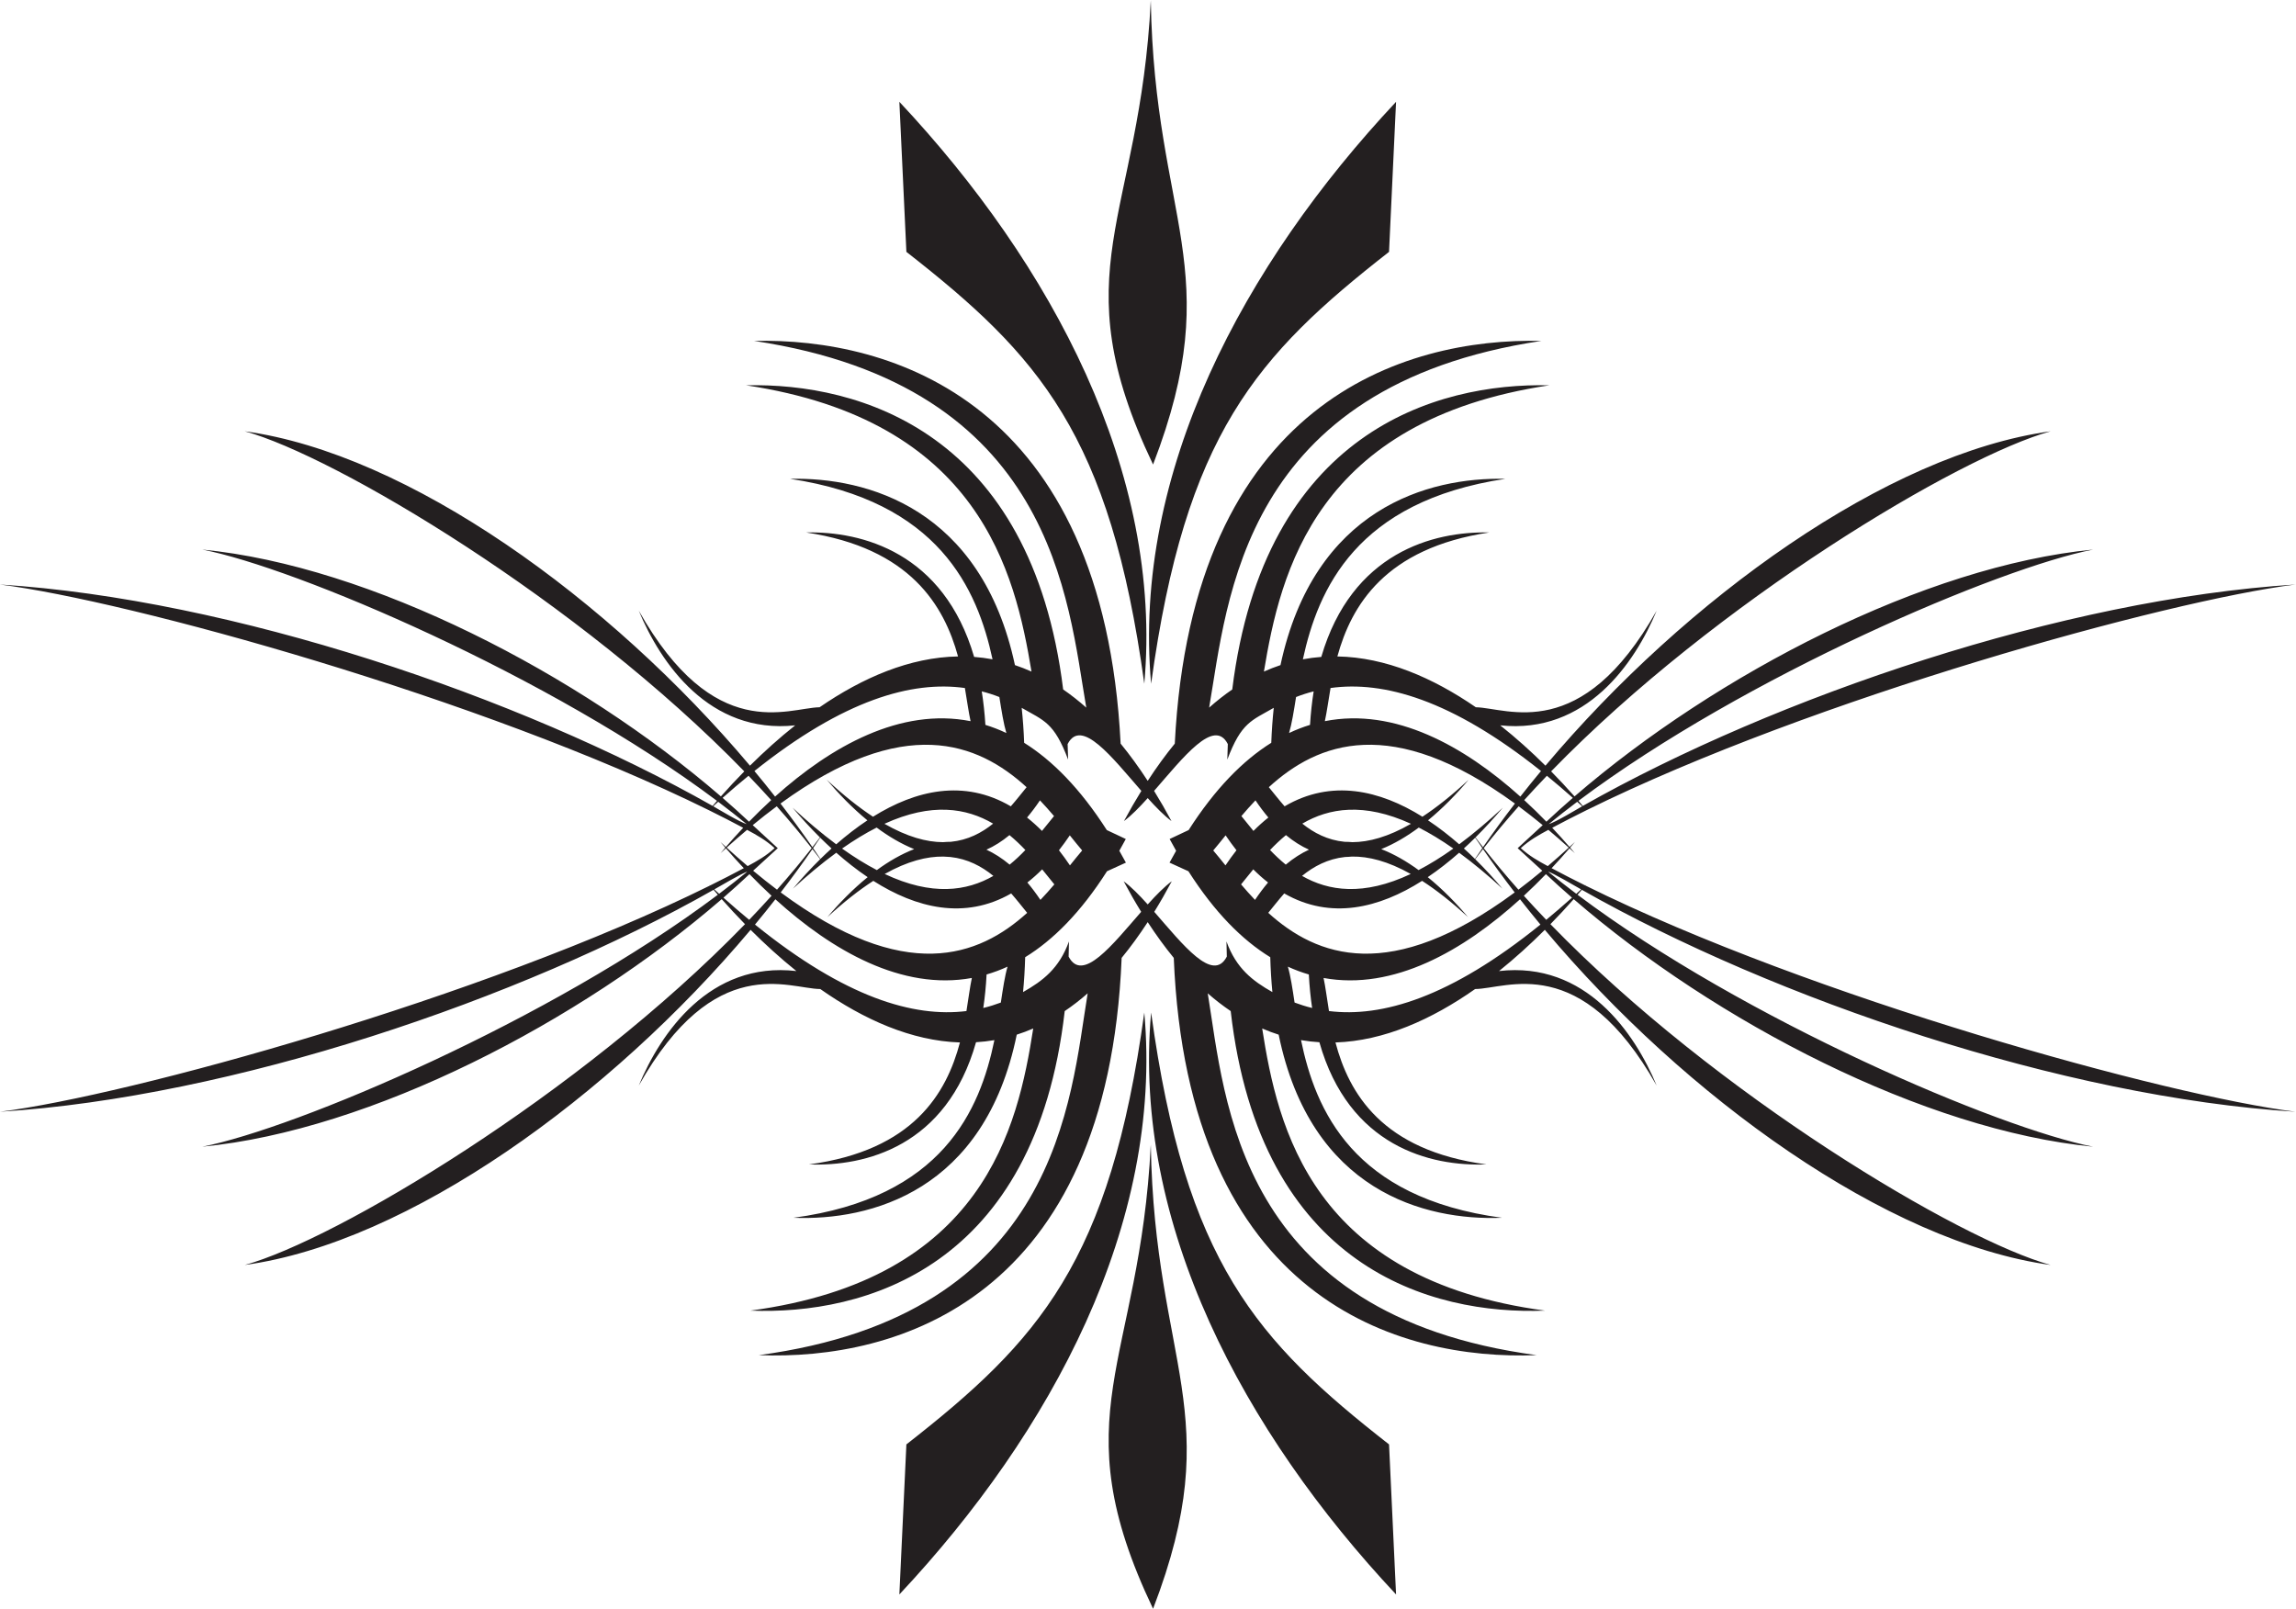
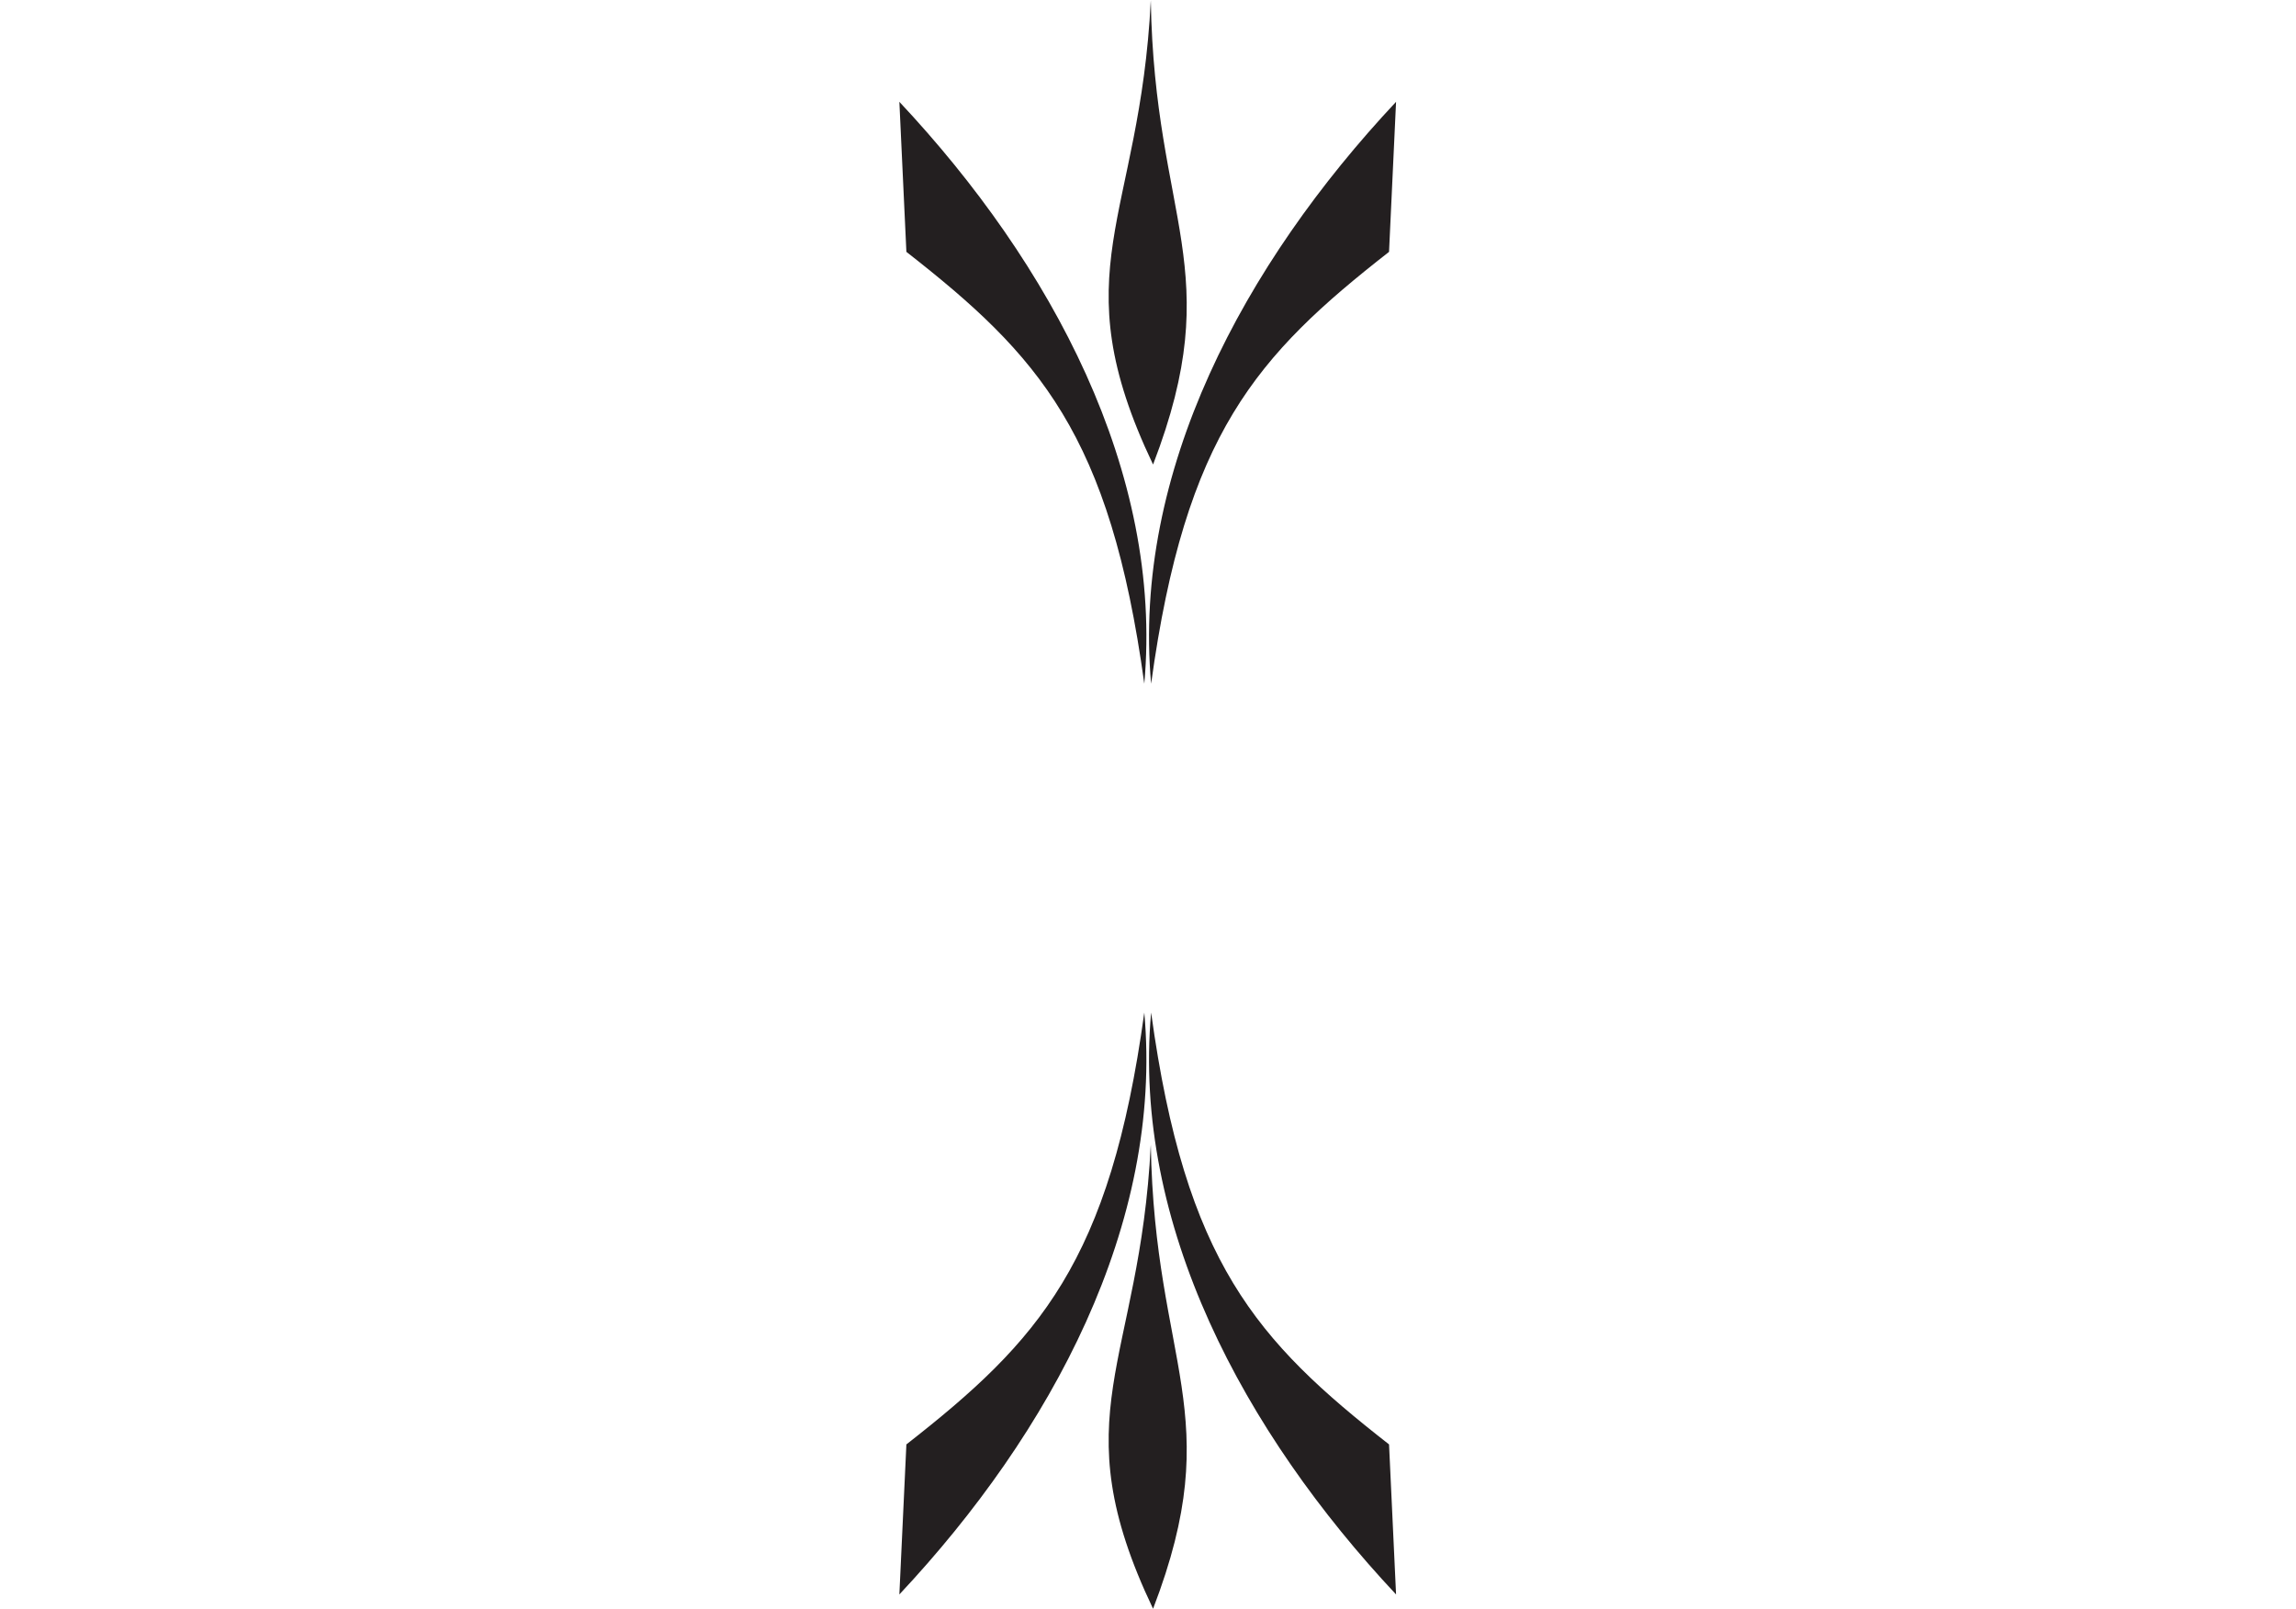
<svg xmlns="http://www.w3.org/2000/svg" viewBox="0 0 885.96 620.787" height="620.787" width="885.96" xml:space="preserve" id="svg2" version="1.1">
  <defs id="defs6" />
  <g transform="matrix(1.333,0,0,-1.333,0,620.787)" id="g10">
    <g transform="scale(0.1)" id="g12">
-       <path id="path14" style="fill:#231f20;fill-opacity:1;fill-rule:evenodd;stroke:none" d="m 3392,2105.95 c -21.59,-15.77 -45.25,-39.95 -69.65,-67.06 -24.4,27.11 -48.07,51.29 -69.65,67.06 16.7,-31.29 33.62,-60.74 50.73,-88.46 -82.8,-94.85 -169.89,-206.95 -210.04,-129.61 0.47,14.42 0.81,29.03 1.01,43.9 -28.19,-78.07 -75.77,-114.23 -132.92,-146.6 3.11,32.11 5.16,65.76 6.15,100.95 81.37,49.92 161.18,130.12 236.88,248.83 l 54.7,24.96 c -6.32,11.75 -12.68,23.19 -19.05,34.35 6.28,11.06 12.53,22.38 18.73,34.01 l -54.93,25.87 c -76.83,119.92 -157.4,201.43 -239.27,252.65 -1.31,35.27 -3.73,68.99 -7.17,101.23 64.3,-37.23 93.67,-41.82 134.42,-149.85 -0.34,15.18 -0.85,30.15 -1.47,44.93 39.66,77.42 129.07,-38.8 213.45,-135.52 -16.97,-27.45 -33.79,-56.55 -50.41,-87.41 21.3,15.78 44.7,39.71 68.85,66.57 24.14,-26.86 47.52,-50.77 68.81,-66.57 -16.61,30.86 -33.42,59.96 -50.39,87.41 84.4,96.72 173.79,212.94 213.44,135.52 -0.63,-14.79 -1.12,-29.75 -1.47,-44.93 40.76,108.03 70.12,112.62 134.44,149.84 -3.44,-32.23 -5.87,-65.95 -7.19,-101.22 -81.86,-51.23 -162.44,-132.73 -239.27,-252.65 l -54.93,-25.87 c 6.21,-11.63 12.46,-22.95 18.74,-34.01 -6.39,-11.18 -12.74,-22.6 -19.06,-34.36 l 54.69,-24.95 c 75.71,-118.71 155.52,-198.91 236.9,-248.83 0.98,-35.18 3.04,-68.84 6.14,-100.95 -57.16,32.38 -104.74,68.53 -132.92,146.6 0.19,-14.87 0.53,-29.48 1.01,-43.9 -40.14,-77.34 -127.22,34.76 -210.03,129.61 17.11,27.72 34.02,57.17 50.73,88.46 z m -69.65,290.68 c -25.8,39.6 -51.96,75.44 -78.41,107.75 -49.98,990.93 -664.76,1175.29 -1061.2,1165.8 869.29,-130.16 908.2,-752.26 961.77,-1061.55 -22.19,19.64 -44.49,37.13 -66.91,52.55 -92.16,745.12 -590.15,888.33 -917.83,880.48 675.5,-101.16 778.71,-541.35 826.17,-828.68 -15.97,7.18 -31.95,13.32 -47.94,18.7 -97.39,453.96 -428.38,544.59 -651.18,539.25 431.8,-64.66 542.38,-319.64 586.33,-522.47 -17.78,3.34 -35.57,5.61 -53.3,6.93 -88.31,302.05 -324.57,364.13 -486.48,360.26 302.16,-45.23 399.48,-211.82 439.92,-358.88 -139.76,-2.34 -276.49,-61.56 -400.75,-147.06 -92.99,-2.15 -305.04,-107.64 -523.51,279.57 62.83,-151.49 204.33,-358.56 452.81,-331.96 -45.94,-36.47 -89.76,-75.97 -130.9,-116.75 -407.02,483.56 -989.35,903.02 -1462.432,968 261.273,-71.59 966.592,-490.78 1446.012,-984.49 -23.54,-23.91 -46.15,-48.18 -67.73,-72.47 -411.81,355.22 -1013.93,667.06 -1501.317,714.57 269.332,-52.36 1005.877,-364.22 1489.977,-727.46 -4.26,-4.88 -8.49,-9.75 -12.66,-14.63 C 1501.48,2641.84 670.918,2922.58 0,2964.96 371.063,2918.21 1393.32,2637.04 2052.19,2311.63 l -0.19,-0.21 0.23,0.19 c 34.07,-16.82 67.16,-33.77 99.16,-50.81 -17.35,-18.39 -34.07,-36.91 -50.08,-55.41 -5.2,4.72 -10.35,9.34 -15.63,14.26 4.55,-5.42 9.18,-10.86 13.87,-16.32 -4.65,-5.31 -9.21,-10.69 -13.71,-16.04 5.25,4.83 10.33,9.35 15.5,14.01 16.54,-19.16 33.83,-38.4 51.76,-57.48 -31.48,-16.79 -64.04,-33.48 -97.59,-50.08 -0.83,0.78 -1.66,1.55 -2.51,2.32 l 2.13,-2.51 C 1396.39,1767.51 371.617,1485.59 0,1438.77 c 672.02,42.45 1504.25,324.05 2065.61,642.46 4.08,-4.76 8.2,-9.53 12.37,-14.31 C 1593.92,1702.87 855.27,1390 585.473,1337.57 c 488.317,47.57 1091.837,360.52 1503.707,716.62 21.5,-24.26 44,-48.52 67.41,-72.44 C 1677.12,1487.12 970.168,1066.86 708.508,995.168 1182.32,1060.25 1765.68,1480.88 2172.79,1965.36 c 41.68,-41.61 86.08,-82 132.57,-119.34 -250.66,28.98 -393.21,-179.33 -456.33,-331.56 220.03,389.98 433.58,280.14 525.49,279.54 125.68,-88.21 263.72,-150.17 404.29,-154.66 -38.86,-146.7 -134.36,-312.5 -436.87,-353.03 162.15,-6.46 398.25,52.05 483.44,353.7 17.72,1.06 35.44,3.04 53.18,6.09 -41.87,-202.33 -149.68,-456.4 -581.76,-514.3 223.1,-8.9 553.59,76.63 646.44,530.09 15.92,5.06 31.84,10.99 47.73,17.9 -44.69,-286.59 -143.17,-726.216 -818.68,-816.704 327.94,-13.106 825,122.352 909.8,867.054 22.28,15.06 44.47,32.11 66.48,51.43 -50.77,-308.09 -82.92,-930.925 -952.1,-1047.398 396.7,-15.84 1010.08,158.867 1050.43,1150.008 25.49,31.07 50.66,65.49 75.45,103.49 24.79,-38 49.95,-72.42 75.44,-103.49 40.35,-991.133 653.73,-1165.86 1050.42,-1150.008 -869.18,116.484 -901.31,739.308 -952.1,1047.378 22.03,-19.3 44.2,-36.35 66.5,-51.41 84.8,-744.691 581.84,-880.16 909.79,-867.062 -675.51,90.496 -773.98,530.132 -818.67,816.712 15.89,-6.91 31.8,-12.84 47.73,-17.9 92.83,-453.46 423.36,-538.99 646.42,-530.09 -432.07,57.9 -539.87,311.97 -581.75,514.3 17.74,-3.05 35.46,-5.01 53.18,-6.09 85.2,-301.64 321.29,-360.16 483.44,-353.69 -302.5,40.52 -398,206.31 -436.88,353.02 140.59,4.49 278.63,66.45 404.3,154.66 91.91,0.6 305.46,110.44 525.49,-279.53 -63.12,152.21 -205.67,360.52 -456.33,331.55 46.49,37.34 90.87,77.72 132.58,119.36 407.11,-484.5 990.47,-905.13 1464.27,-970.204 -261.65,71.684 -968.61,491.944 -1448.07,986.574 23.41,23.92 45.91,48.18 67.4,72.43 411.87,-356.09 1015.39,-669.04 1503.7,-716.62 -269.8,52.44 -1008.45,365.31 -1492.5,729.36 4.17,4.77 8.29,9.54 12.37,14.31 561.36,-318.41 1393.59,-600.01 2065.62,-642.46 -371.63,46.82 -1396.38,328.75 -2055.14,654.78 l 2.12,2.52 c -0.84,-0.78 -1.67,-1.55 -2.52,-2.33 -33.52,16.58 -66.09,33.29 -97.57,50.09 17.95,19.07 35.23,38.31 51.76,57.47 5.17,-4.66 10.28,-9.18 15.52,-14.03 -4.51,5.37 -9.08,10.75 -13.71,16.07 4.68,5.46 9.29,10.89 13.86,16.31 -5.29,-4.94 -10.45,-9.53 -15.65,-14.26 -15.99,18.49 -32.72,37.02 -50.07,55.41 32,17.04 65.1,33.99 99.17,50.81 l 0.23,-0.2 -0.2,0.22 c 658.88,325.41 1681.13,606.58 2052.2,653.34 -670.92,-42.39 -1501.49,-323.12 -2062.81,-640.87 -4.16,4.87 -8.38,9.74 -12.64,14.62 484.09,363.24 1220.64,675.1 1489.96,727.46 -487.36,-47.5 -1089.49,-359.34 -1501.31,-714.57 -21.57,24.28 -44.19,48.56 -67.72,72.48 479.41,493.7 1184.72,912.89 1446,984.49 -473.08,-64.99 -1055.4,-484.45 -1462.43,-968.01 -41.15,40.78 -84.96,80.28 -130.9,116.74 248.48,-26.59 389.98,180.48 452.81,331.97 -218.47,-387.23 -430.53,-281.72 -523.5,-279.57 -124.28,85.5 -261,144.72 -400.77,147.06 40.45,147.07 137.77,313.65 439.91,358.88 -161.89,3.88 -398.16,-58.21 -486.46,-360.26 -17.74,-1.31 -35.52,-3.6 -53.3,-6.93 43.95,202.83 154.53,457.81 586.35,522.46 -222.82,5.35 -553.81,-85.28 -651.19,-539.24 -16,-5.39 -31.98,-11.53 -47.95,-18.7 47.46,287.33 150.68,727.51 826.17,828.68 -327.67,7.84 -825.67,-135.36 -917.83,-880.48 -22.41,-15.42 -44.73,-32.91 -66.91,-52.55 53.56,309.29 92.49,931.38 961.77,1061.55 -396.44,9.49 -1011.23,-174.87 -1061.22,-1165.8 -26.44,-32.31 -52.59,-68.16 -78.38,-107.75 z m 1257.66,-73.6 c -4.8,4.38 -9.58,8.7 -14.35,12.99 -28.39,-21.37 -55.93,-42.93 -82.44,-64.6 19.55,5.3 84.22,44.48 96.79,51.61 z m -27.04,24.33 c -25.59,22.71 -50.63,44.03 -75.09,63.99 -22.42,-23.33 -44.33,-46.82 -65.65,-70.45 22.17,-20.33 43.61,-41.26 64.21,-62.47 24.67,23.11 50.19,46.11 76.53,68.93 z m -92.13,77.75 c -259.71,207.34 -456.5,261.54 -609.23,240.28 -6.36,-36.95 -10.79,-69.98 -16.48,-95.98 202.47,40 403.28,-72.28 565.91,-218.34 19.46,24.81 39.39,49.5 59.8,74.04 z m 20.95,-291.63 c 26.1,-21.4 53.25,-42.66 81.21,-63.77 4.63,4.21 9.27,8.43 13.94,12.73 -12.13,6.89 -85.08,49.72 -95.15,51.04 z m -6.69,-6.94 c -20.52,-21.23 -41.84,-42.18 -63.89,-62.59 21.04,-23.34 42.68,-46.54 64.79,-69.61 24.28,20.05 49.12,41.41 74.51,64.14 -25.94,22.54 -51.08,45.24 -75.41,68.06 z m -74.96,-72.73 C 4235.99,1904.88 4033.82,1789.04 3831.43,1826 c 5.51,-25.86 9.63,-58.84 15.64,-95.75 152.64,-18.94 350.15,38.49 612.11,250.34 -20.15,24.27 -39.82,48.68 -59.04,73.22 z m 80.31,96.03 c -28.35,15.27 -52.81,29.03 -78.14,52.04 25.83,23.44 50.94,37.4 79.85,52.93 19.27,-16.22 38.89,-33.35 58.93,-51.48 -20.62,-18.86 -40.82,-36.64 -60.64,-53.49 z m -14.67,118.6 -72.5,-66.71 71.26,-65.26 c -23.6,-19.65 -46.63,-37.92 -69.08,-54.83 -35.26,39.78 -68.88,79.9 -100.39,120.22 31.75,40.64 65.61,81.05 101.16,121.1 22.6,-16.77 45.79,-34.94 69.55,-54.52 z m -80.42,62.5 c -32.29,-41.86 -63.18,-84.02 -92.44,-126.31 -7.34,9.42 -14.59,18.83 -21.72,28.27 28.44,28.2 54.95,57.35 79.11,86.08 -40.32,-37.55 -83.26,-74.14 -126.26,-106.02 -28.67,25.04 -58.86,48.56 -90.24,69.36 43.92,36.05 83.86,77.47 117.75,117.74 -48.6,-45.26 -93.11,-80.45 -133.99,-107.27 -123.22,76.84 -263.26,109.77 -398.96,30.11 -17.22,19.61 -32.19,39.1 -45.63,55.38 141.52,129.42 354.95,213.08 712.38,-47.34 z m -114.96,-98.83 c 6.78,-10.09 13.66,-20.17 20.63,-30.25 -7.2,-10.41 -14.32,-20.84 -21.32,-31.27 -10.45,10.26 -21.16,20.39 -32.11,30.3 11.19,10.22 22.13,20.65 32.8,31.22 z m 78.81,-147.5 c -24.01,28.5 -50.41,57.36 -78.76,85.24 7.37,9.76 14.88,19.51 22.47,29.25 29.06,-42.01 59.74,-83.88 91.81,-125.47 -360.25,-266.62 -573.01,-186.22 -713.44,-59.09 13.62,16.55 28.79,36.23 46.24,56.17 134.91,-77.42 275.2,-42.33 399.09,36.42 40.67,-26.21 84.86,-60.63 133.08,-105.14 -33.53,39.75 -73.08,80.51 -116.67,115.86 31.54,21.27 61.95,45.24 90.83,70.71 42.32,-30.9 85.8,-67.42 125.35,-103.95 z m -617.65,450.49 c 20.18,9.54 40.41,17.35 60.65,23.56 2.15,34.34 5.74,66.66 10.56,97.04 -17.58,-4.52 -34.61,-9.94 -50.95,-16.4 -6.61,-41.42 -12.24,-77.23 -20.26,-104.2 z m 57.2,-698.97 c -20.26,5.88 -40.51,13.37 -60.69,22.64 7.88,-26.76 13.2,-62.46 19.44,-103.93 16.32,-6.14 33.25,-11.43 50.83,-15.7 -4.52,30.37 -7.78,62.59 -9.58,96.99 z m -19.63,285.38 c 33.76,27.54 74.39,49.37 124.48,54.69 6.66,0.17 13.32,0.55 19.95,1.23 47.94,0.79 103.98,-13.22 170.19,-50.37 -137.34,-64.72 -237.96,-49.53 -314.62,-5.55 z m 337.33,16.81 c -34.2,25 -70.5,46.15 -108.05,60.72 37.68,15.12 74.18,36.85 108.61,62.37 31.49,-15.97 64.8,-36.02 100.09,-60.76 -35.52,-25.3 -69.02,-45.88 -100.65,-62.33 z M 3915,2219.16 c -7.57,0.66 -15.16,1.02 -22.77,1.04 -49.32,4.83 -89.22,25.86 -122.37,52.6 77.07,45.21 177.82,62.03 314.55,-0.5 -65.96,-37.88 -121.77,-52.92 -169.41,-53.14 z m -125.79,-21.76 c -22.56,-10.46 -45.02,-24.67 -67.21,-43.3 -16.36,13.29 -31.46,27.64 -45.48,42.31 14.19,14.9 29.45,29.55 45.98,43.15 22,-18.23 44.28,-32.13 66.71,-42.16 z m -118.49,-95.02 c -12.73,-15.11 -25.34,-31.86 -37.79,-50.36 -14.21,14.89 -27.62,29.99 -40.3,44.9 10.91,13.1 22.58,27.94 35.26,43.51 14.17,-14.15 28.46,-26.79 42.83,-38.05 z m 0.89,188.11 c -14.49,-11.53 -28.9,-24.43 -43.2,-38.8 -12.53,15.36 -24.07,30.01 -34.86,42.96 12.83,15.1 26.39,30.42 40.74,45.53 12.27,-18.32 24.71,-34.82 37.32,-49.69 z m -92.35,-94.78 c -10.69,-13.66 -21.29,-28.22 -31.81,-43.78 -12.48,15.54 -24.23,30.12 -35.39,43.19 11.29,13.27 23.17,28.01 35.81,43.74 10.36,-15.36 20.84,-29.67 31.39,-43.15 z m -1514.58,127.32 c 4.79,4.38 9.58,8.7 14.35,12.99 28.39,-21.37 55.95,-42.93 82.45,-64.63 -19.56,5.34 -84.22,44.51 -96.8,51.64 z m 27.05,24.33 c 25.58,22.71 50.61,44.03 75.08,64 22.41,-23.34 44.32,-46.83 65.66,-70.45 -22.18,-20.34 -43.63,-41.27 -64.22,-62.48 -24.68,23.11 -50.19,46.11 -76.52,68.93 z m 92.13,77.74 c 259.69,207.35 456.5,261.55 609.24,240.29 6.34,-36.95 10.76,-69.98 16.47,-95.98 -202.47,40 -403.3,-72.28 -565.92,-218.33 -19.45,24.8 -39.38,49.5 -59.79,74.02 z m -20.95,-291.62 c -26.11,-21.4 -53.25,-42.66 -81.21,-63.75 -4.64,4.2 -9.27,8.41 -13.95,12.72 12.12,6.89 85.09,49.71 95.16,51.03 z m 6.68,-6.93 c 20.51,-21.24 41.85,-42.19 63.88,-62.6 -21.03,-23.34 -42.66,-46.54 -64.77,-69.61 -24.3,20.04 -49.13,41.41 -74.52,64.14 25.93,22.56 51.09,45.24 75.41,68.07 z m 74.96,-72.74 c 164.16,-148.93 366.33,-264.77 568.72,-227.81 -5.53,-25.86 -9.65,-58.83 -15.65,-95.77 -152.63,-18.92 -350.14,38.51 -612.1,250.36 20.13,24.25 39.83,48.68 59.03,73.22 z m -80.29,96.03 c 28.33,15.27 52.78,29.02 78.12,52.04 -25.82,23.44 -50.94,37.4 -79.84,52.92 -19.27,-16.24 -38.9,-33.34 -58.94,-51.47 20.64,-18.86 40.84,-36.64 60.66,-53.49 z m 14.64,118.59 72.53,-66.7 -71.28,-65.25 c 23.6,-19.66 46.64,-37.93 69.09,-54.84 35.25,39.78 68.87,79.88 100.37,120.22 -31.73,40.64 -65.62,81.05 -101.15,121.1 -22.6,-16.77 -45.79,-34.94 -69.56,-54.53 z m 80.42,62.52 c 32.31,-41.88 63.19,-84.03 92.47,-126.31 7.33,9.41 14.58,18.82 21.71,28.26 -28.45,28.21 -54.96,57.35 -79.11,86.08 40.32,-37.55 83.25,-74.14 126.25,-106.02 28.67,25.04 58.86,48.56 90.25,69.38 -43.93,36.03 -83.86,77.45 -117.76,117.73 48.59,-45.27 93.11,-80.46 134,-107.28 123.22,76.84 263.25,109.77 398.92,30.1 17.25,19.62 32.23,39.09 45.66,55.39 -141.52,129.42 -354.94,213.08 -712.39,-47.33 z m 114.98,-98.84 c -6.8,-10.1 -13.67,-20.18 -20.63,-30.25 7.21,-10.4 14.31,-20.84 21.32,-31.27 10.44,10.26 21.15,20.39 32.1,30.31 -11.19,10.21 -22.11,20.64 -32.79,31.21 z m -78.83,-147.5 c 24.03,28.5 50.41,57.36 78.76,85.24 -7.36,9.76 -14.87,19.51 -22.44,29.25 -29.08,-42.01 -59.76,-83.88 -91.83,-125.47 360.25,-266.62 573.02,-186.22 713.44,-59.1 -13.6,16.56 -28.79,36.24 -46.23,56.19 -134.92,-77.43 -275.2,-42.34 -399.1,36.41 -40.67,-26.21 -84.87,-60.63 -133.08,-105.14 33.53,39.75 73.08,80.51 116.68,115.86 -31.55,21.26 -61.96,45.24 -90.83,70.72 -42.32,-30.91 -85.8,-67.43 -125.37,-103.96 z m 617.66,450.49 c -20.18,9.53 -40.4,17.35 -60.65,23.56 -2.14,34.34 -5.73,66.66 -10.55,97.03 17.59,-4.51 34.59,-9.93 50.95,-16.39 6.62,-41.43 12.23,-77.23 20.25,-104.2 z m -57.21,-698.97 c 20.29,5.88 40.53,13.37 60.7,22.64 -7.87,-26.76 -13.21,-62.45 -19.44,-103.93 -16.32,-6.13 -33.25,-11.44 -50.82,-15.7 4.5,30.37 7.77,62.59 9.56,96.99 z m 19.64,285.38 c -33.76,27.54 -74.39,49.37 -124.47,54.69 -6.66,0.18 -13.32,0.55 -19.96,1.22 -47.94,0.79 -103.98,-13.21 -170.18,-50.36 137.31,-64.72 237.96,-49.54 314.61,-5.55 z m -337.33,16.8 c 34.21,25.01 70.5,46.16 108.06,60.71 -37.68,15.14 -74.18,36.86 -108.62,62.39 -31.48,-15.96 -64.79,-36.02 -100.08,-60.76 35.53,-25.3 69.01,-45.88 100.64,-62.34 z m 191.45,80.84 c 7.58,0.69 15.18,1.03 22.78,1.05 49.32,4.84 89.23,25.86 122.36,52.6 -77.07,45.22 -177.8,62.04 -314.55,-0.5 65.98,-37.87 121.78,-52.92 169.41,-53.15 z m 125.81,-21.75 c 22.56,-10.46 45.01,-24.67 67.2,-43.3 16.38,13.29 31.46,27.64 45.49,42.32 -14.19,14.88 -29.45,29.54 -46,43.14 -21.98,-18.23 -44.26,-32.13 -66.69,-42.16 z m 118.48,-95.02 c 12.74,-15.11 25.35,-31.86 37.78,-50.37 14.22,14.91 27.63,29.99 40.31,44.91 -10.9,13.1 -22.57,27.94 -35.25,43.51 -14.17,-14.15 -28.47,-26.79 -42.84,-38.05 z m -0.9,188.11 c 14.51,-11.53 28.91,-24.43 43.22,-38.8 12.52,15.36 24.06,30.01 34.85,42.96 -12.82,15.1 -26.38,30.41 -40.73,45.52 -12.27,-18.33 -24.73,-34.82 -37.34,-49.68 z m 92.36,-94.79 c 10.7,-13.65 21.3,-28.21 31.8,-43.78 12.5,15.55 24.23,30.13 35.4,43.2 -11.3,13.27 -23.17,28.01 -35.82,43.74 -10.36,-15.36 -20.83,-29.67 -31.38,-43.16 v 0" />
      <path id="path16" style="fill:#231f20;fill-opacity:1;fill-rule:evenodd;stroke:none" d="M 4041.26,41.445 C 3600.83,511.133 3277.29,1113.76 3332.23,1725.94 3431.27,1003.7 3637.31,775.594 4020.93,475.762 L 4041.26,41.445 Z M 2603.44,4362.3 c 440.42,-469.7 763.97,-1072.32 709.02,-1684.51 -99.03,722.25 -305.08,950.36 -688.69,1250.18 l -20.33,434.33 z m 1437.82,-0.01 c -440.42,-469.67 -763.97,-1072.33 -709.03,-1684.5 99.04,722.25 305.09,950.35 688.7,1250.18 l 20.33,434.32 z M 2603.44,41.445 C 3043.86,511.125 3367.41,1113.77 3312.46,1725.95 3213.42,1003.7 3007.38,775.594 2623.77,475.762 L 2603.44,41.445 v 0" />
      <path id="path18" style="fill:#231f20;fill-opacity:1;fill-rule:evenodd;stroke:none" d="m 3337.84,3312.34 c 217.72,566.22 4.26,704.71 -6.57,1343.52 -31.71,-636.06 -261.88,-781.16 6.57,-1343.52 z M 3337.84,0 c 217.72,566.219 4.26,704.727 -6.57,1343.52 C 3299.56,707.469 3069.39,562.363 3337.84,0 v 0" />
    </g>
  </g>
</svg>